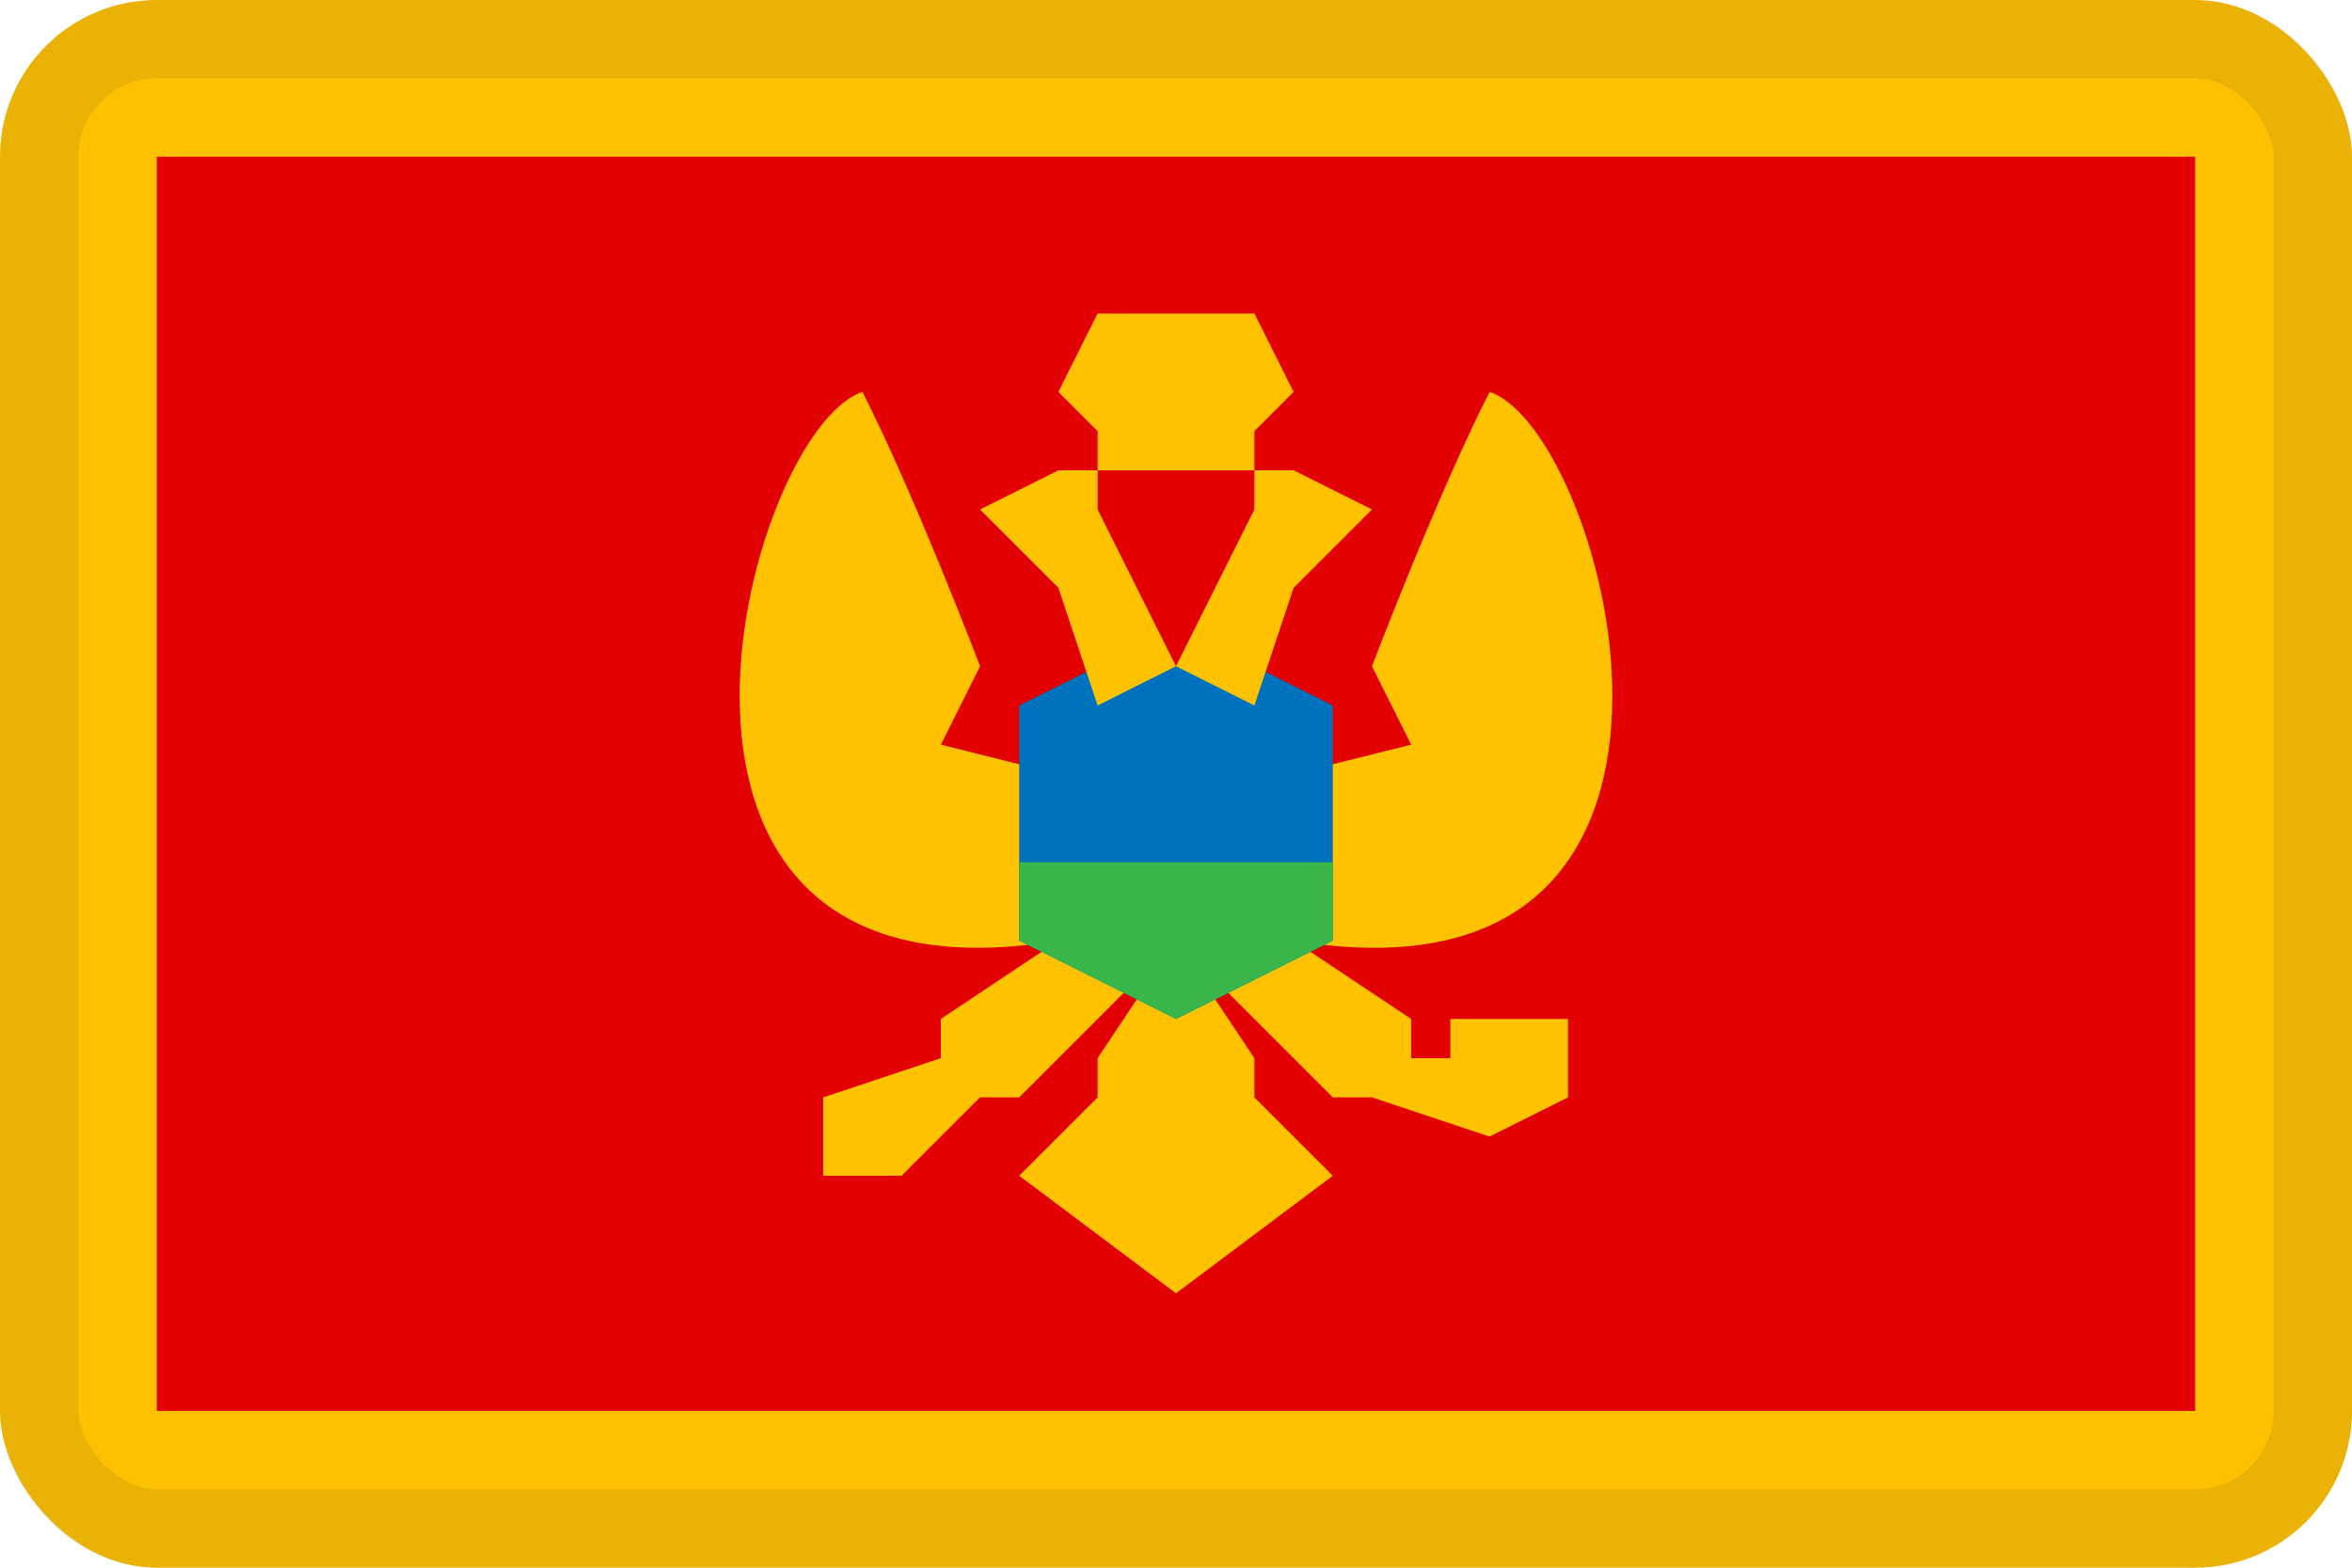
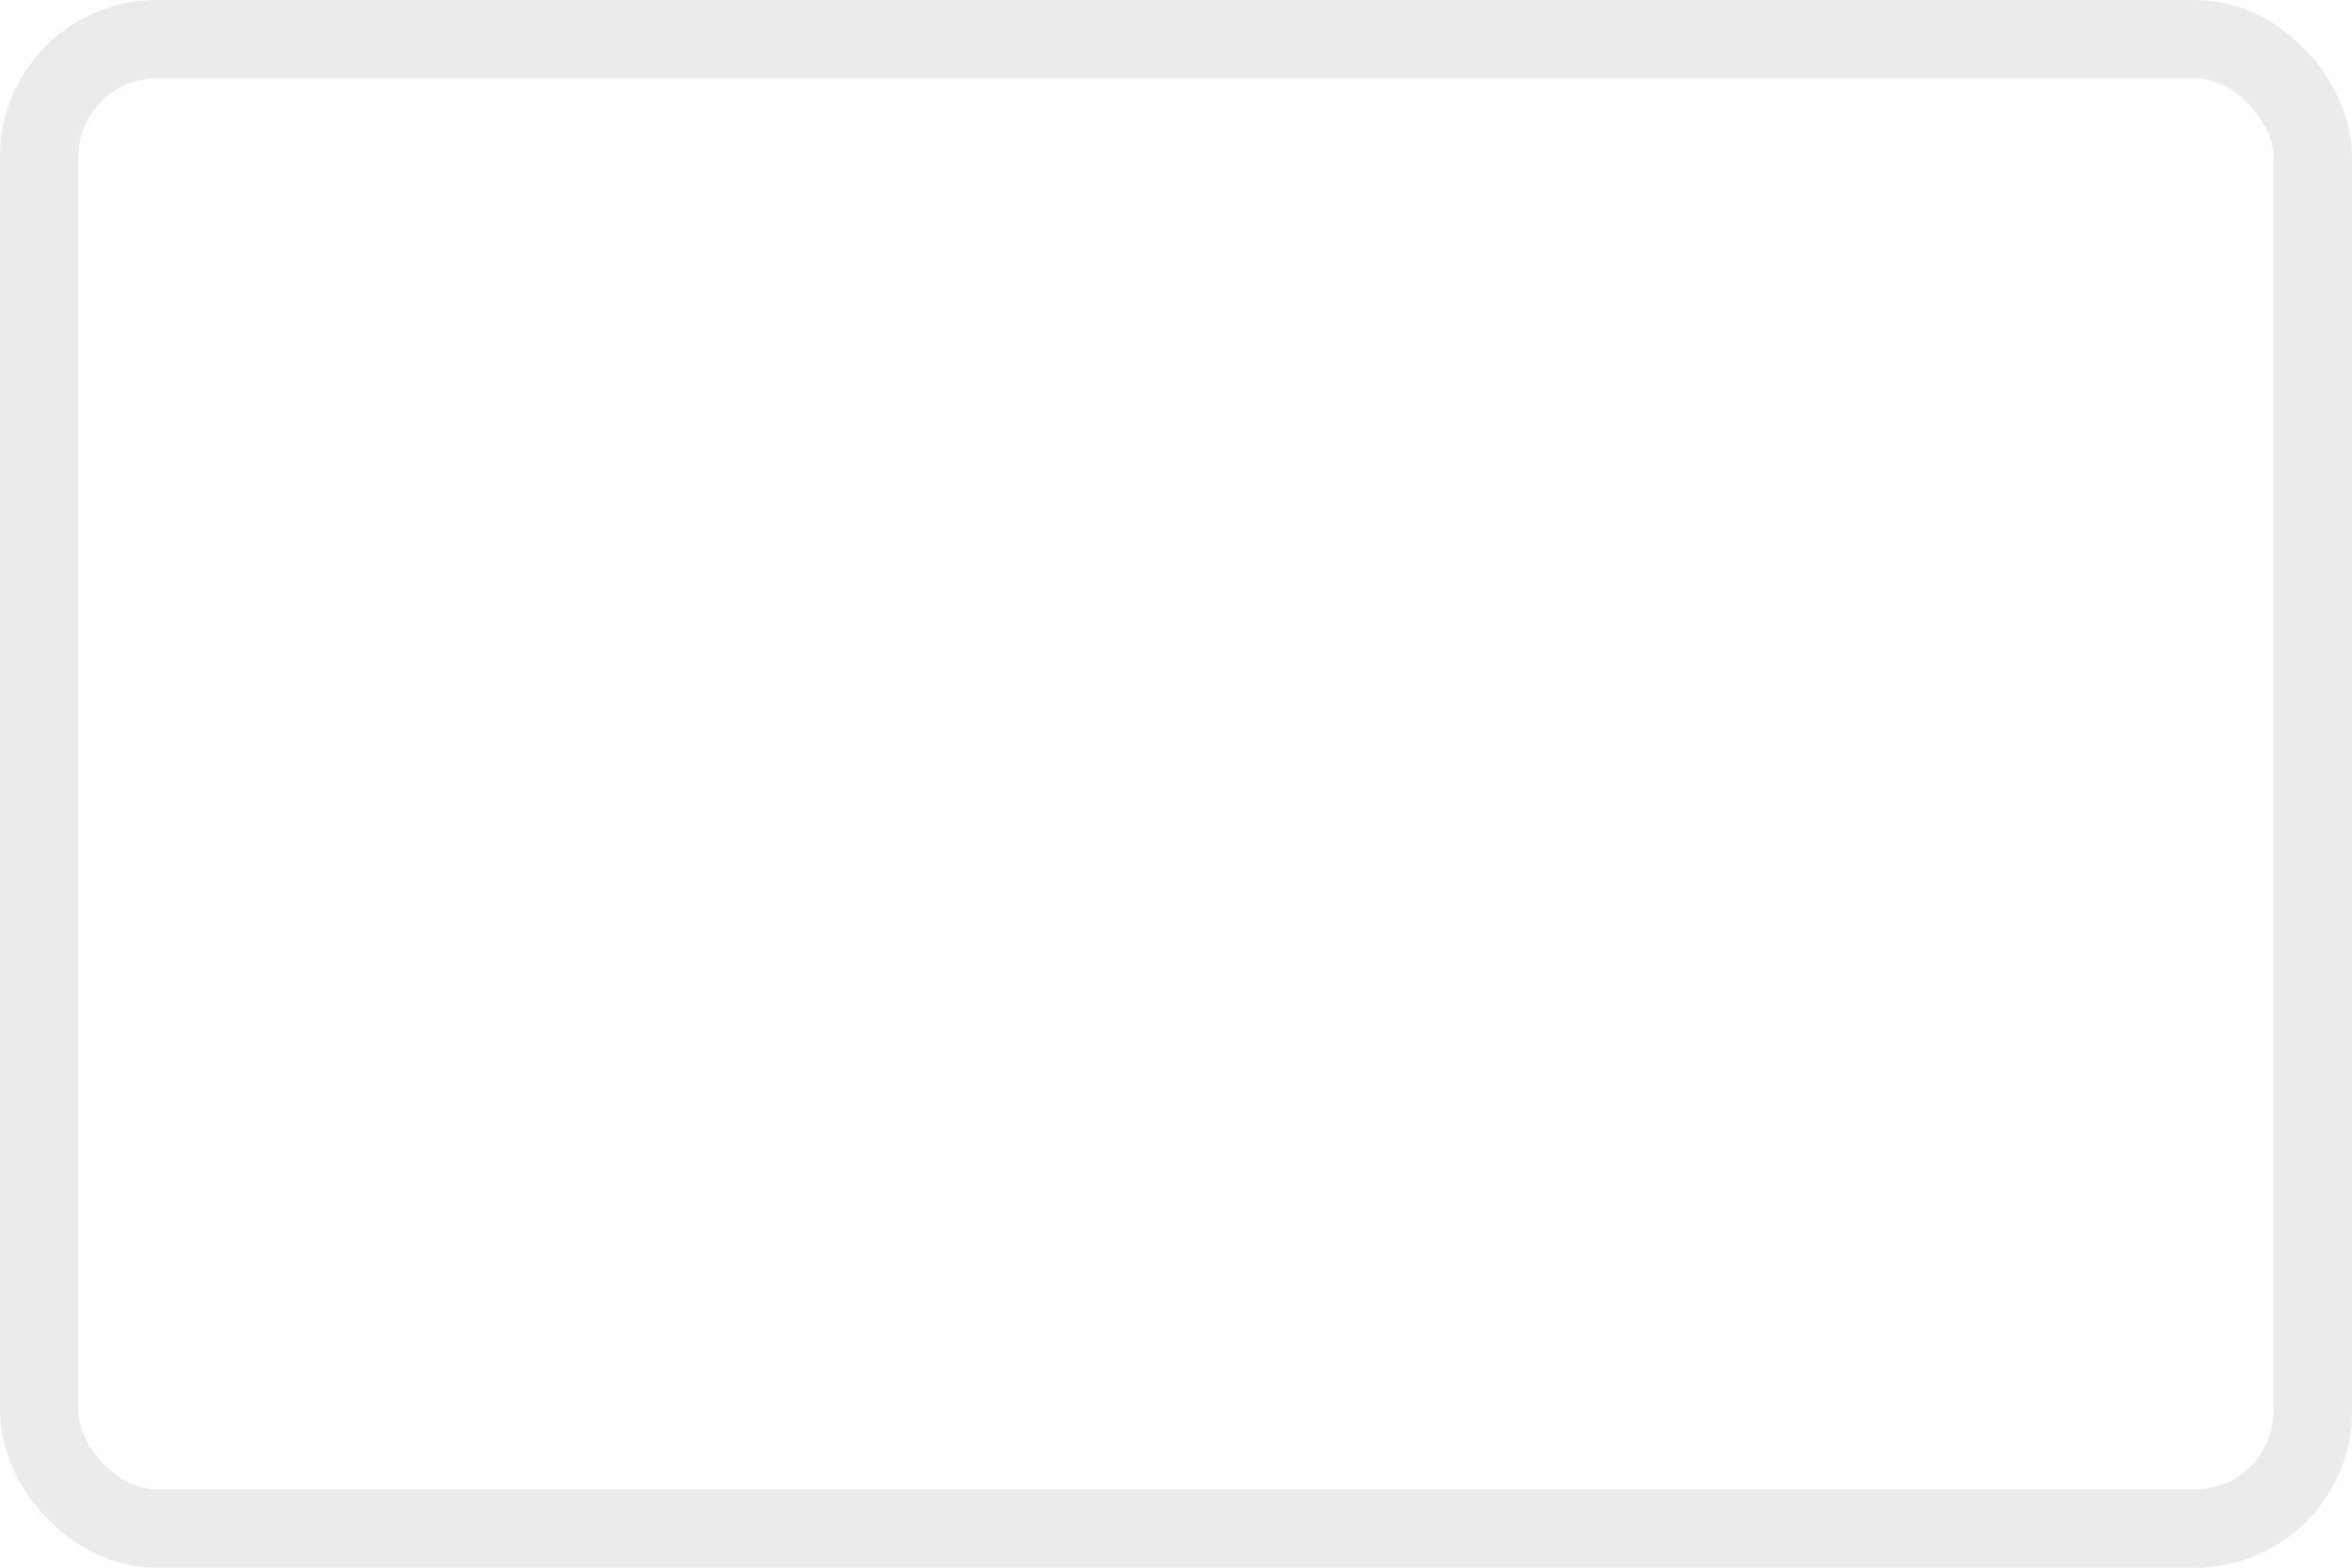
<svg xmlns="http://www.w3.org/2000/svg" width="30" height="20" viewBox="0 0 30 20" fill="none">
  <g clip-path="url(#clip0_44_14419)">
    <path d="M30 0H0V20H30V0Z" fill="#FFC000" />
-     <path d="M28 2H2V18H28V2Z" fill="#E30000" />
    <path d="M12.501 8.5C12.501 8.5 11.674 6.326 11.001 5C9.5 5.5 7.5 13 13.501 12L14 12V10L12.001 9.5L12.501 8.5Z" fill="#FFC200" />
    <path d="M17.5 8.5C17.5 8.5 18.326 6.326 19 5C20.5 5.5 22.5 13 16.5 12L16 12V10L18 9.5L17.5 8.5Z" fill="#FFC200" />
    <path d="M13.5 12L12 13V13.5L10.5 14V15H11.5L12.5 14H13L14.5 12.5L13.5 12Z" fill="#FFC200" />
-     <path d="M17 14L15.5 12.5L16.5 12L18 13V13.5H18.5V13H20V14L19 14.5L17.5 14H17Z" fill="#FFC200" />
-     <path d="M14 13.5L15 12L16 13.5V14L17 15L15 16.5L13 15L14 14V13.5Z" fill="#FFC200" />
    <path d="M13 9L14 8.5H16L17 9V12L15 13L13 12V9Z" fill="#0071BC" />
    <path fill-rule="evenodd" clip-rule="evenodd" d="M13 11V12L15 13L17 12V11H13Z" fill="#39B54A" />
    <path d="M13.5 6L12.5 6.5L13.5 7.5L14 9L15 8.5L14 6.5V6H13.5Z" fill="#FFC200" />
-     <path d="M16.5 6L17.5 6.5L16.5 7.5L16 9L15 8.5L16 6.5V6H16.5Z" fill="#FFC200" />
+     <path d="M16.5 6L17.5 6.5L16.5 7.5L16 9L15 8.5L16 6.5H16.5Z" fill="#FFC200" />
    <path d="M16 6H14V5.5L13.5 5L14 4H16L16.5 5L16 5.5V6Z" fill="#FFC200" />
  </g>
  <rect x="0.5" y="0.5" width="29" height="19" rx="1.5" stroke="#343A40" stroke-opacity="0.1" />
  <defs>
    <clipPath id="clip0_44_14419">
-       <rect width="30" height="20" rx="2" fill="white" />
-     </clipPath>
+       </clipPath>
  </defs>
</svg>